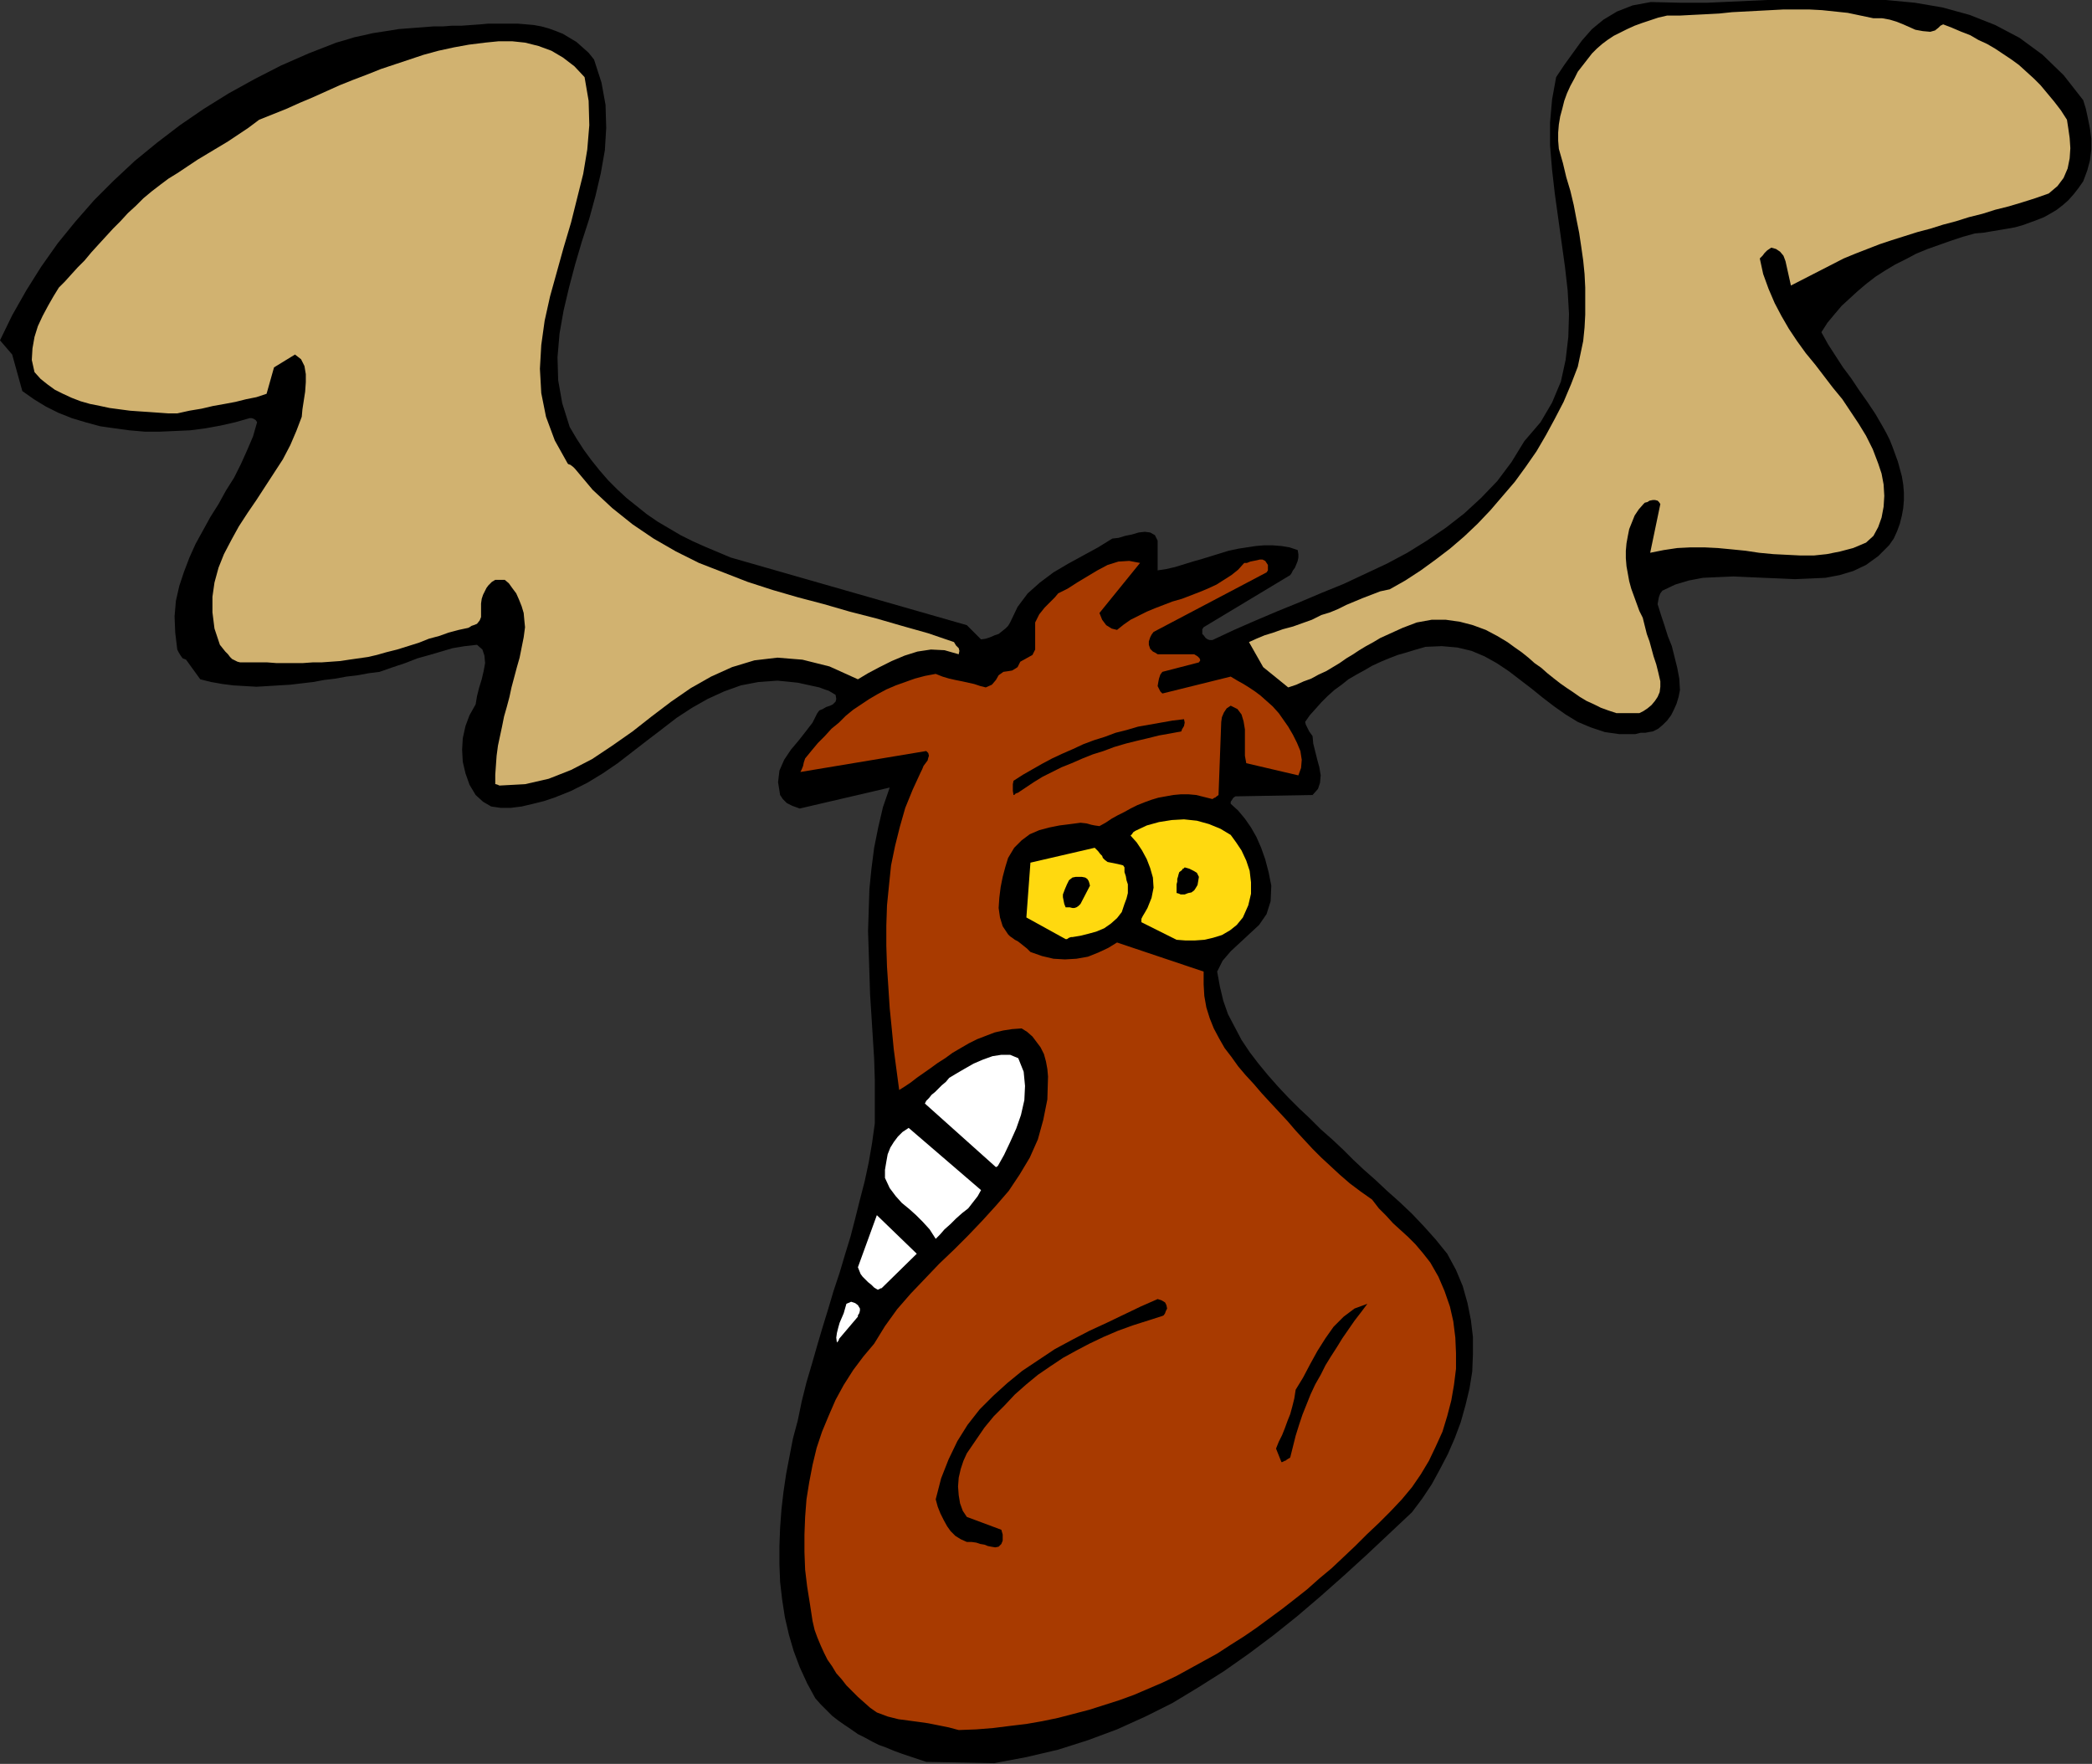
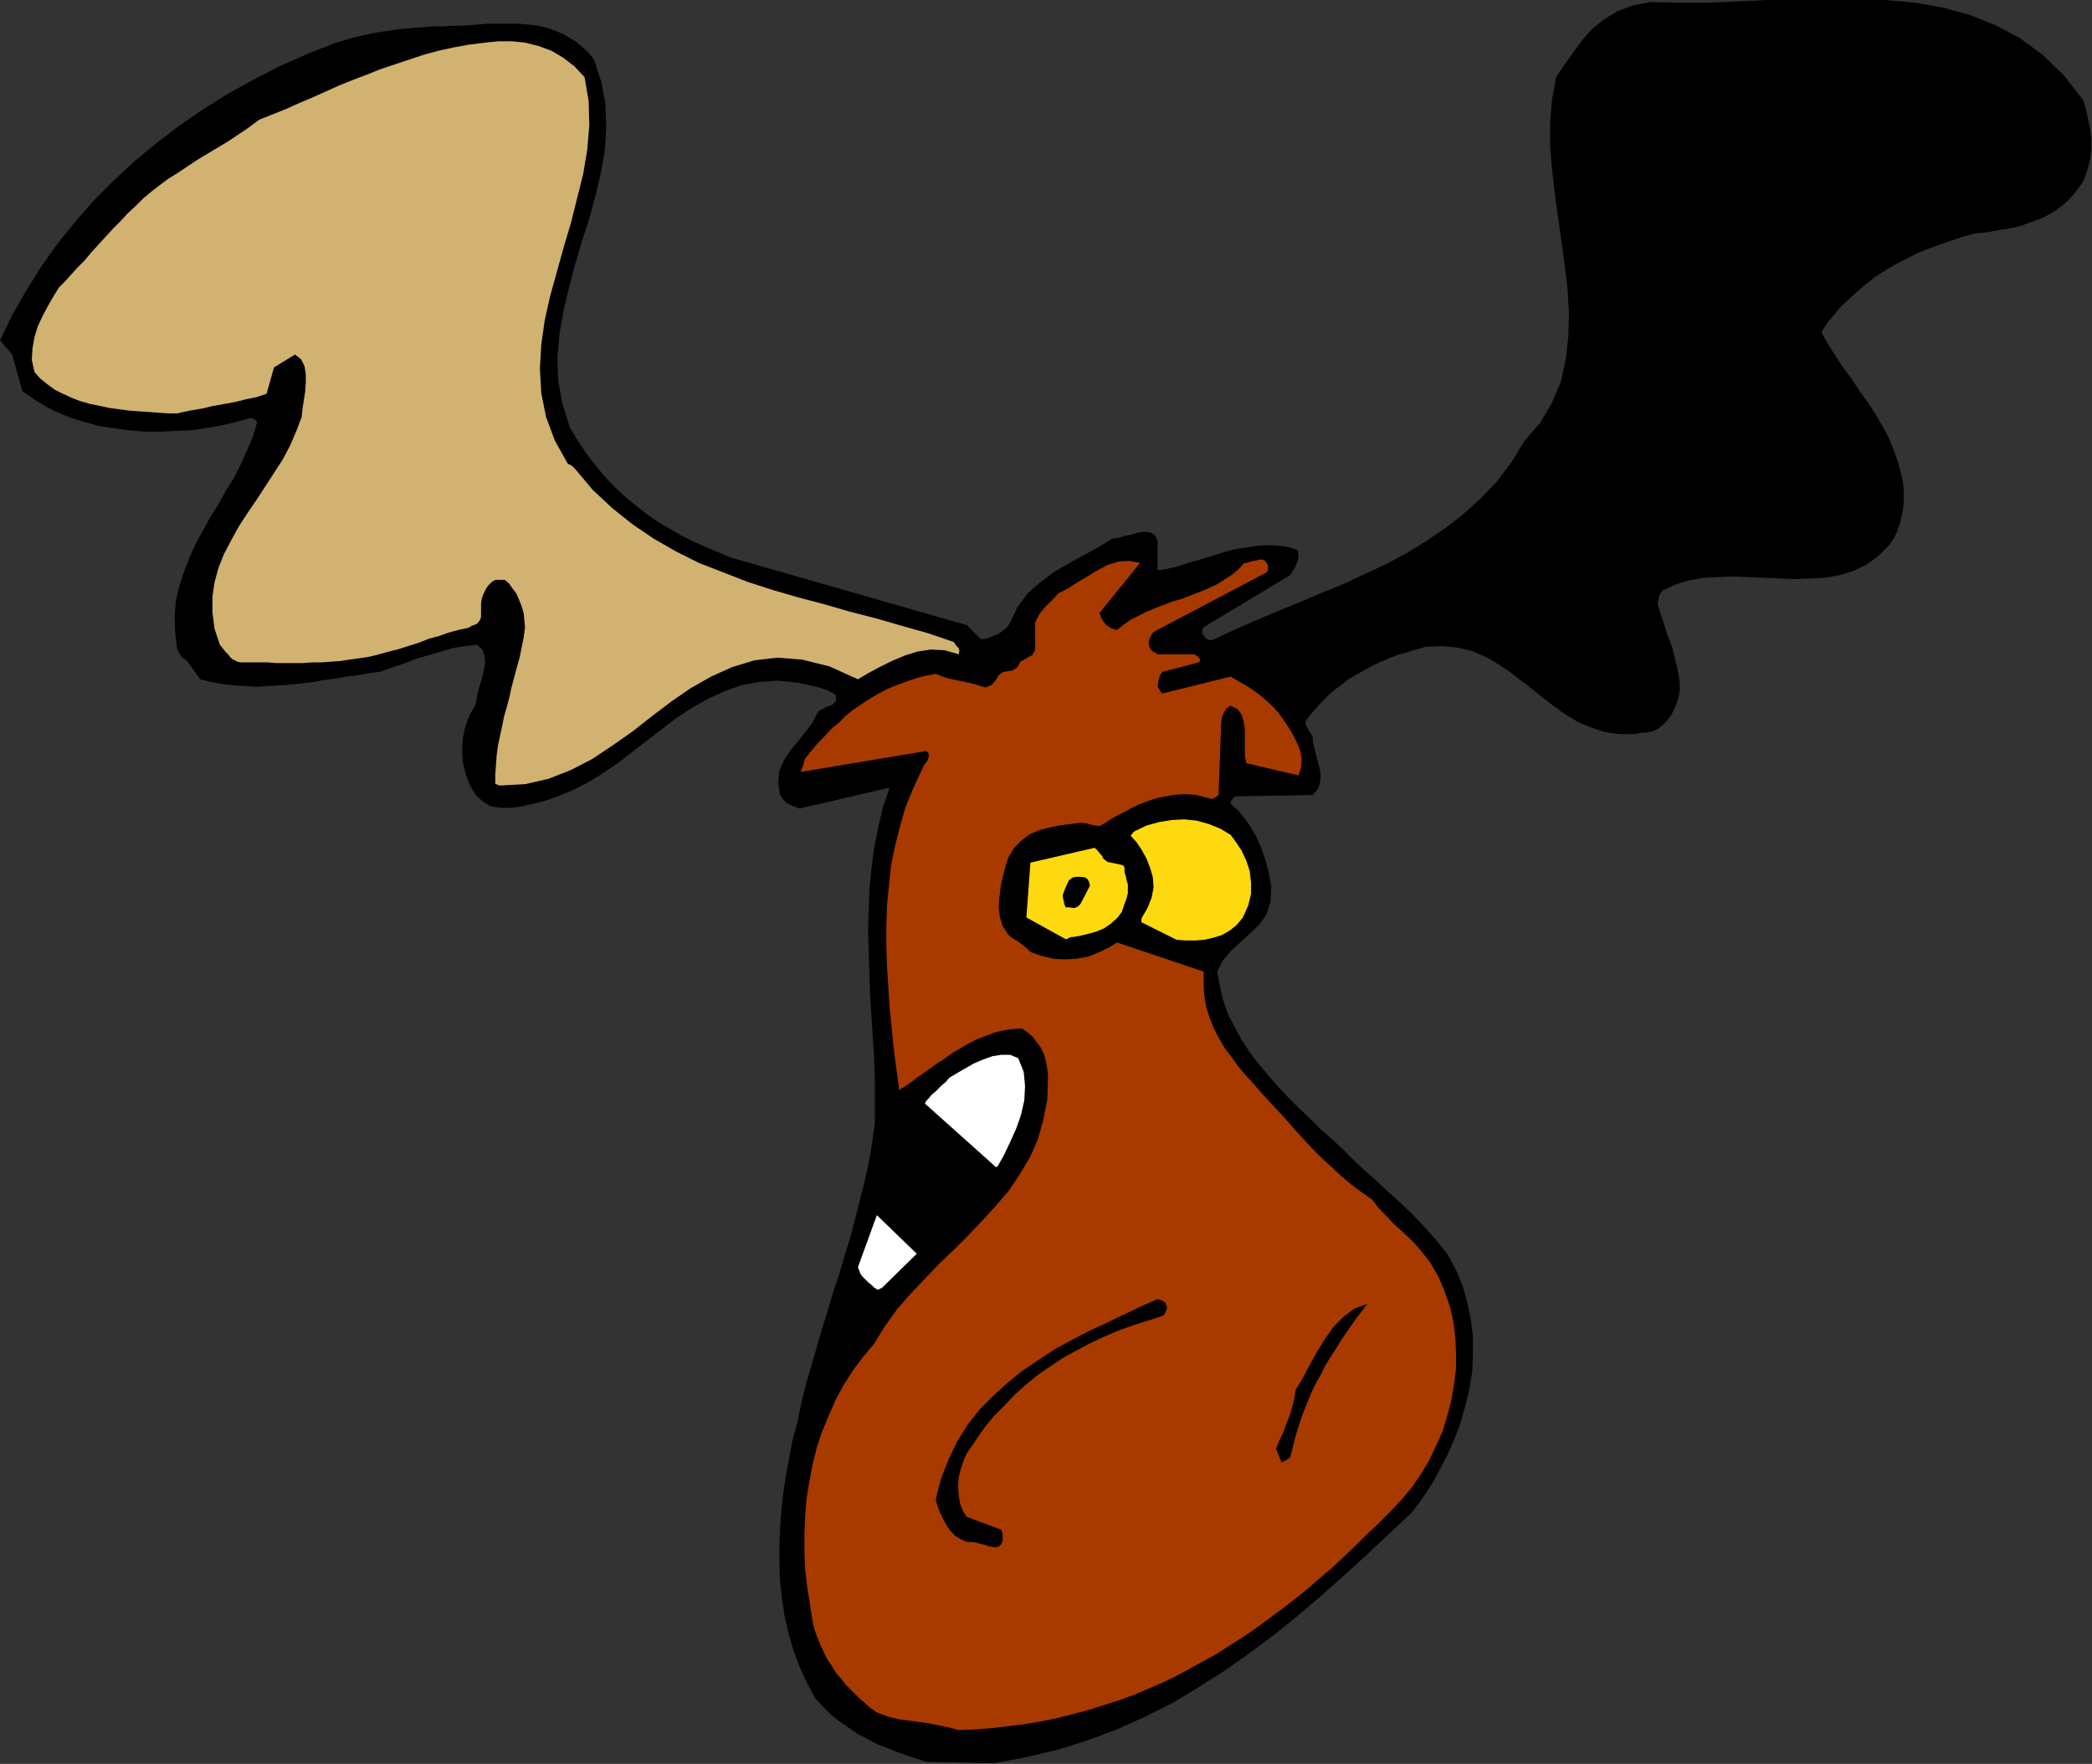
<svg xmlns="http://www.w3.org/2000/svg" xmlns:ns1="http://sodipodi.sourceforge.net/DTD/sodipodi-0.dtd" xmlns:ns2="http://www.inkscape.org/namespaces/inkscape" version="1.0" width="78.537mm" height="66.218mm" id="svg35" ns1:docname="AD003333.WMF">
  <rect width="100%" height="100%" fill="#333333" stroke="none" />
  <ns1:namedview pagecolor="#ffffff" bordercolor="#666666" borderopacity="1" objecttolerance="10" gridtolerance="10" guidetolerance="10" ns2:pageopacity="0" ns2:pageshadow="2" ns2:window-width="640" ns2:window-height="480" id="namedview37" />
  <defs id="defs3">
    <pattern id="WMFhbasepattern" patternUnits="userSpaceOnUse" width="6" height="6" x="0" y="0" />
  </defs>
  <path style="fill:#000000;fill-rule:evenodd;fill-opacity:1;stroke:none;" d="  M 141.024,250.176   L 145.632,249.312   L 150.144,248.256   L 154.368,246.912   L 158.496,245.376   L 162.528,243.552   L 166.368,241.632   L 170.016,239.424   L 173.664,237.12   L 177.216,234.624   L 180.672,232.032   L 184.032,229.344   L 187.296,226.56   L 190.656,223.584   L 193.92,220.608   L 197.088,217.632   L 200.352,214.56   L 201.792,212.64   L 203.136,210.624   L 204.288,208.512   L 205.44,206.304   L 206.4,204.096   L 207.264,201.792   L 207.936,199.392   L 208.512,196.992   L 208.896,194.592   L 208.992,192.192   L 208.992,189.696   L 208.704,187.296   L 208.224,184.896   L 207.552,182.496   L 206.592,180.192   L 205.344,177.888   L 203.712,175.872   L 202.08,174.048   L 200.352,172.224   L 198.528,170.496   L 196.8,168.96   L 195.168,167.424   L 193.536,165.984   L 192,164.544   L 190.56,163.104   L 189.024,161.664   L 187.392,160.224   L 185.856,158.688   L 184.32,157.248   L 182.784,155.712   L 181.344,154.176   L 179.904,152.544   L 178.56,150.912   L 177.312,149.28   L 176.16,147.552   L 175.2,145.728   L 174.24,143.904   L 173.568,141.984   L 173.088,139.968   L 172.704,137.856   L 173.472,136.32   L 174.624,134.976   L 175.968,133.728   L 177.312,132.48   L 178.656,131.232   L 179.712,129.696   L 180.288,127.872   L 180.384,125.664   L 180,123.744   L 179.52,121.92   L 178.944,120.288   L 178.272,118.752   L 177.504,117.408   L 176.64,116.16   L 175.68,115.008   L 174.624,114.048   L 174.624,113.76   L 174.816,113.472   L 175.008,113.184   L 175.296,112.992   L 186.24,112.8   L 187.008,111.936   L 187.296,111.072   L 187.392,110.016   L 187.2,108.864   L 186.912,107.808   L 186.624,106.656   L 186.336,105.504   L 186.24,104.448   L 185.76,103.776   L 185.472,103.2   L 185.28,102.816   L 185.184,102.432   L 185.856,101.472   L 186.72,100.512   L 187.488,99.648   L 188.352,98.784   L 189.312,97.92   L 190.368,97.152   L 191.328,96.384   L 192.48,95.712   L 193.536,95.136   L 194.688,94.464   L 195.936,93.888   L 197.088,93.408   L 198.336,92.928   L 199.68,92.544   L 200.928,92.16   L 202.272,91.776   L 204.576,91.68   L 206.784,91.872   L 208.8,92.352   L 210.624,93.12   L 212.352,94.08   L 214.08,95.232   L 215.712,96.48   L 217.344,97.728   L 218.88,98.976   L 220.512,100.224   L 222.144,101.376   L 223.872,102.432   L 225.696,103.2   L 227.712,103.872   L 229.728,104.16   L 232.032,104.16   L 232.8,103.968   L 233.472,103.968   L 233.952,103.872   L 234.528,103.776   L 235.296,103.392   L 235.968,102.816   L 236.544,102.24   L 237.12,101.472   L 237.504,100.704   L 237.888,99.84   L 238.176,98.88   L 238.368,97.92   L 238.272,96.288   L 237.984,94.752   L 237.6,93.216   L 237.216,91.68   L 236.64,90.24   L 236.16,88.704   L 235.68,87.264   L 235.2,85.728   L 235.296,85.152   L 235.392,84.672   L 235.584,84.192   L 235.872,83.808   L 237.696,82.944   L 239.616,82.368   L 241.632,81.984   L 243.744,81.888   L 245.952,81.792   L 248.064,81.888   L 250.272,81.984   L 252.576,82.08   L 254.688,82.176   L 256.896,82.08   L 259.008,81.984   L 261.024,81.6   L 262.944,81.024   L 264.768,80.16   L 266.496,78.912   L 268.032,77.376   L 268.704,76.416   L 269.184,75.36   L 269.568,74.304   L 269.856,73.152   L 270.048,72.096   L 270.144,70.944   L 270.144,69.888   L 270.048,68.736   L 269.856,67.584   L 269.568,66.528   L 269.28,65.472   L 268.896,64.416   L 268.512,63.36   L 268.128,62.4   L 267.648,61.44   L 267.168,60.576   L 266.112,58.752   L 264.96,57.024   L 263.808,55.392   L 262.656,53.664   L 261.504,52.128   L 260.448,50.496   L 259.392,48.864   L 258.432,47.136   L 259.296,45.792   L 260.256,44.64   L 261.312,43.392   L 262.464,42.336   L 263.616,41.28   L 264.864,40.224   L 266.112,39.264   L 267.456,38.4   L 268.896,37.536   L 270.432,36.768   L 271.872,36   L 273.504,35.328   L 275.136,34.752   L 276.768,34.176   L 278.496,33.6   L 280.224,33.12   L 281.376,33.024   L 282.528,32.832   L 283.68,32.64   L 284.832,32.448   L 285.888,32.256   L 286.944,31.968   L 288,31.584   L 289.056,31.2   L 290.016,30.816   L 290.88,30.336   L 291.84,29.76   L 292.704,29.088   L 293.472,28.416   L 294.24,27.552   L 294.912,26.688   L 295.584,25.728   L 296.16,24.192   L 296.544,22.752   L 296.736,21.216   L 296.736,19.68   L 296.544,18.24   L 296.256,16.8   L 295.968,15.456   L 295.584,14.208   L 292.8,10.656   L 289.824,7.776   L 286.56,5.376   L 283.104,3.552   L 279.456,2.112   L 275.616,1.056   L 271.68,0.384   L 267.552,0   L 263.424,-0.192   L 259.2,-0.192   L 254.976,-0.096   L 250.752,0   L 246.528,0.192   L 242.304,0.384   L 238.272,0.384   L 234.24,0.288   L 231.648,0.768   L 229.44,1.632   L 227.52,2.784   L 225.888,4.128   L 224.448,5.76   L 223.2,7.488   L 221.952,9.216   L 220.8,10.944   L 220.224,14.112   L 219.936,17.376   L 219.936,20.64   L 220.224,24.096   L 220.608,27.456   L 221.088,30.912   L 221.568,34.368   L 222.048,37.824   L 222.432,41.184   L 222.624,44.544   L 222.528,47.808   L 222.144,51.072   L 221.472,54.144   L 220.224,57.12   L 218.592,59.904   L 216.288,62.592   L 214.464,65.568   L 212.448,68.256   L 210.144,70.656   L 207.744,72.864   L 205.152,74.88   L 202.464,76.704   L 199.68,78.432   L 196.8,79.968   L 193.728,81.408   L 190.656,82.848   L 187.584,84.096   L 184.416,85.44   L 181.344,86.688   L 178.176,88.032   L 175.104,89.376   L 172.032,90.816   L 171.648,90.816   L 171.36,90.72   L 171.072,90.528   L 170.784,90.144   L 170.592,89.952   L 170.592,89.664   L 170.592,89.28   L 170.784,88.992   L 183.072,81.6   L 183.264,81.312   L 183.456,80.928   L 183.744,80.544   L 183.936,80.064   L 184.128,79.584   L 184.224,79.104   L 184.224,78.624   L 184.128,78.048   L 182.976,77.664   L 181.824,77.472   L 180.576,77.376   L 179.328,77.376   L 178.176,77.472   L 176.928,77.664   L 175.68,77.856   L 174.336,78.144   L 173.088,78.528   L 171.84,78.912   L 170.592,79.296   L 169.248,79.68   L 168,80.064   L 166.752,80.448   L 165.504,80.736   L 164.256,80.928   L 164.256,76.704   L 163.872,75.936   L 163.2,75.552   L 162.432,75.456   L 161.568,75.552   L 160.608,75.84   L 159.648,76.032   L 158.688,76.32   L 157.824,76.416   L 155.808,77.664   L 153.696,78.816   L 151.584,79.968   L 149.472,81.216   L 147.552,82.656   L 145.824,84.192   L 144.384,86.112   L 143.328,88.32   L 143.04,88.8   L 142.656,89.184   L 142.176,89.568   L 141.696,89.952   L 141.12,90.144   L 140.448,90.432   L 139.872,90.624   L 139.2,90.72   L 137.184,88.704   L 103.68,79.104   L 101.856,78.336   L 100.032,77.568   L 98.304,76.8   L 96.576,75.936   L 94.944,74.976   L 93.312,74.016   L 91.776,72.96   L 90.336,71.808   L 88.896,70.656   L 87.552,69.408   L 86.304,68.16   L 85.056,66.72   L 83.904,65.28   L 82.848,63.84   L 81.792,62.208   L 80.832,60.576   L 79.776,57.216   L 79.2,53.952   L 79.104,50.688   L 79.392,47.328   L 79.968,44.064   L 80.736,40.8   L 81.6,37.536   L 82.56,34.272   L 83.616,31.008   L 84.48,27.84   L 85.248,24.576   L 85.824,21.312   L 86.016,18.144   L 85.92,14.88   L 85.344,11.712   L 84.288,8.448   L 83.52,7.488   L 82.656,6.72   L 81.792,5.952   L 80.832,5.376   L 79.872,4.8   L 78.912,4.416   L 77.856,4.032   L 76.8,3.744   L 75.744,3.552   L 74.688,3.456   L 73.536,3.36   L 72.48,3.36   L 71.424,3.36   L 70.272,3.36   L 69.216,3.36   L 68.16,3.456   L 66.816,3.552   L 65.472,3.648   L 64.128,3.648   L 62.88,3.744   L 61.536,3.744   L 60.288,3.84   L 59.04,3.936   L 57.792,4.032   L 56.544,4.128   L 55.392,4.32   L 54.144,4.512   L 52.896,4.704   L 51.648,4.992   L 50.304,5.28   L 49.056,5.664   L 47.712,6.048   L 43.776,7.584   L 39.84,9.312   L 36.096,11.232   L 32.448,13.248   L 28.896,15.456   L 25.536,17.76   L 22.272,20.256   L 19.104,22.848   L 16.128,25.632   L 13.344,28.416   L 10.656,31.488   L 8.16,34.56   L 5.856,37.824   L 3.744,41.184   L 1.728,44.736   L 0,48.288   L 1.728,50.304   L 3.168,55.488   L 4.8,56.64   L 6.528,57.696   L 8.256,58.56   L 10.176,59.328   L 12.096,59.904   L 14.208,60.48   L 16.224,60.768   L 18.336,61.056   L 20.544,61.248   L 22.656,61.248   L 24.864,61.152   L 26.976,61.056   L 29.184,60.768   L 31.296,60.384   L 33.408,59.904   L 35.424,59.328   L 35.712,59.328   L 36,59.424   L 36.288,59.616   L 36.48,59.904   L 35.904,61.92   L 35.04,63.936   L 34.176,65.856   L 33.216,67.776   L 32.064,69.6   L 31.008,71.52   L 29.856,73.344   L 28.8,75.264   L 27.744,77.184   L 26.88,79.104   L 26.112,81.12   L 25.44,83.136   L 24.96,85.248   L 24.768,87.456   L 24.864,89.76   L 25.152,92.16   L 25.344,92.544   L 25.632,93.024   L 25.92,93.408   L 26.4,93.6   L 28.416,96.384   L 29.952,96.768   L 31.584,97.056   L 33.12,97.248   L 34.752,97.344   L 36.384,97.44   L 38.016,97.344   L 39.552,97.248   L 41.184,97.152   L 42.816,96.96   L 44.448,96.768   L 45.984,96.48   L 47.616,96.288   L 49.152,96   L 50.784,95.808   L 52.32,95.52   L 53.856,95.328   L 55.776,94.656   L 57.504,94.08   L 59.232,93.408   L 60.96,92.928   L 62.592,92.448   L 64.224,91.968   L 65.952,91.68   L 67.68,91.488   L 68.448,92.16   L 68.736,93.024   L 68.832,94.08   L 68.64,95.136   L 68.352,96.384   L 67.968,97.632   L 67.68,98.784   L 67.488,99.936   L 66.624,101.472   L 66.048,103.008   L 65.664,104.736   L 65.568,106.368   L 65.664,108.096   L 66.048,109.728   L 66.624,111.36   L 67.488,112.8   L 68.544,113.76   L 69.696,114.432   L 71.04,114.624   L 72.48,114.624   L 74.016,114.432   L 75.648,114.048   L 77.184,113.664   L 78.624,113.184   L 81.024,112.224   L 83.328,111.072   L 85.536,109.728   L 87.648,108.288   L 89.76,106.656   L 91.872,105.024   L 93.888,103.488   L 96,101.856   L 98.208,100.416   L 100.416,99.168   L 102.72,98.112   L 105.12,97.248   L 107.616,96.768   L 110.304,96.576   L 113.184,96.864   L 116.256,97.536   L 117.024,97.824   L 117.6,98.016   L 118.08,98.304   L 118.56,98.592   L 118.656,99.168   L 118.56,99.552   L 118.176,99.936   L 117.792,100.128   L 117.216,100.32   L 116.736,100.608   L 116.256,100.8   L 115.968,101.184   L 115.296,102.528   L 114.336,103.776   L 113.28,105.12   L 112.224,106.368   L 111.264,107.808   L 110.592,109.344   L 110.4,110.976   L 110.688,112.8   L 111.072,113.376   L 111.648,113.952   L 112.416,114.336   L 113.472,114.72   L 126.24,111.744   L 125.28,114.528   L 124.608,117.408   L 124.032,120.288   L 123.648,123.264   L 123.36,126.144   L 123.264,129.12   L 123.168,132.096   L 123.264,135.072   L 123.36,138.048   L 123.456,141.12   L 123.648,144.096   L 123.84,147.168   L 124.032,150.24   L 124.128,153.312   L 124.128,156.288   L 124.128,159.36   L 123.744,162.144   L 123.264,164.928   L 122.688,167.616   L 122.016,170.208   L 121.344,172.896   L 120.672,175.488   L 119.904,177.984   L 119.136,180.576   L 118.272,183.168   L 117.504,185.76   L 116.736,188.256   L 115.968,190.848   L 115.2,193.536   L 114.432,196.128   L 113.76,198.816   L 113.184,201.6   L 112.512,204.096   L 112.032,206.592   L 111.552,209.088   L 111.168,211.68   L 110.88,214.176   L 110.688,216.768   L 110.592,219.36   L 110.592,221.952   L 110.688,224.448   L 110.976,226.944   L 111.36,229.44   L 111.936,231.936   L 112.608,234.24   L 113.472,236.544   L 114.528,238.848   L 115.68,240.96   L 116.448,241.824   L 117.312,242.688   L 118.08,243.456   L 118.944,244.128   L 119.904,244.8   L 120.768,245.376   L 121.728,246.048   L 122.688,246.528   L 123.744,247.104   L 124.704,247.584   L 125.76,247.968   L 126.912,248.448   L 127.968,248.832   L 129.12,249.216   L 130.272,249.6   L 131.424,249.984   L 141.024,250.176  z " id="path5" />
  <path style="fill:#a83a00;fill-rule:evenodd;fill-opacity:1;stroke:none;" d="  M 136.032,245.472   L 138.528,245.376   L 140.928,245.184   L 143.232,244.896   L 145.632,244.608   L 147.84,244.224   L 150.144,243.744   L 152.352,243.168   L 154.56,242.592   L 156.672,241.92   L 158.784,241.248   L 160.896,240.48   L 162.912,239.616   L 164.928,238.752   L 166.944,237.792   L 168.864,236.736   L 170.784,235.68   L 172.704,234.624   L 174.624,233.376   L 176.448,232.224   L 178.272,230.976   L 180.096,229.632   L 181.92,228.288   L 183.648,226.944   L 185.472,225.504   L 187.2,223.968   L 188.928,222.528   L 190.56,220.992   L 192.288,219.36   L 193.92,217.728   L 195.648,216.096   L 197.28,214.464   L 198.912,212.736   L 200.352,211.008   L 201.6,209.184   L 202.752,207.264   L 203.712,205.248   L 204.672,203.136   L 205.344,200.928   L 205.92,198.72   L 206.304,196.512   L 206.592,194.208   L 206.592,192   L 206.496,189.792   L 206.208,187.488   L 205.728,185.376   L 204.96,183.168   L 204.096,181.152   L 202.944,179.136   L 201.888,177.792   L 200.832,176.544   L 199.776,175.488   L 198.72,174.528   L 197.664,173.568   L 196.704,172.512   L 195.648,171.456   L 194.688,170.208   L 193.056,169.056   L 191.52,167.904   L 190.08,166.656   L 188.736,165.408   L 187.488,164.256   L 186.24,163.008   L 184.992,161.664   L 183.84,160.416   L 182.688,159.072   L 181.44,157.728   L 180.192,156.384   L 179.04,155.136   L 177.888,153.792   L 176.736,152.544   L 175.68,151.296   L 174.72,149.952   L 173.76,148.704   L 172.992,147.36   L 172.224,145.92   L 171.648,144.48   L 171.168,142.944   L 170.88,141.312   L 170.784,139.68   L 170.784,137.856   L 158.496,133.728   L 157.248,134.496   L 155.808,135.168   L 154.368,135.744   L 152.736,136.032   L 151.104,136.128   L 149.472,136.032   L 147.84,135.648   L 146.208,135.072   L 145.728,134.592   L 145.248,134.208   L 144.768,133.824   L 144.384,133.536   L 144,133.344   L 143.616,133.056   L 143.328,132.864   L 143.04,132.576   L 142.272,131.424   L 141.888,130.176   L 141.696,128.832   L 141.792,127.392   L 141.984,125.856   L 142.272,124.416   L 142.656,122.976   L 143.04,121.728   L 143.904,120.288   L 144.96,119.232   L 146.112,118.368   L 147.456,117.792   L 148.896,117.408   L 150.336,117.12   L 151.872,116.928   L 153.312,116.736   L 154.176,116.832   L 154.848,117.024   L 155.328,117.12   L 156,117.216   L 156.864,116.736   L 157.728,116.16   L 158.592,115.68   L 159.552,115.2   L 160.416,114.72   L 161.376,114.24   L 162.336,113.856   L 163.392,113.472   L 164.352,113.184   L 165.408,112.992   L 166.464,112.8   L 167.52,112.704   L 168.672,112.704   L 169.728,112.8   L 170.88,113.088   L 172.032,113.376   L 172.32,113.184   L 172.416,113.184   L 172.512,113.088   L 172.896,112.8   L 173.28,102.432   L 173.376,101.76   L 173.664,101.088   L 174.048,100.512   L 174.624,100.128   L 175.584,100.608   L 176.16,101.376   L 176.448,102.336   L 176.64,103.488   L 176.64,104.736   L 176.64,105.984   L 176.64,107.232   L 176.832,108.288   L 184.224,110.016   L 184.608,108.96   L 184.704,107.808   L 184.512,106.56   L 184.032,105.408   L 183.456,104.256   L 182.784,103.104   L 182.112,102.144   L 181.44,101.184   L 180.576,100.224   L 179.712,99.456   L 178.848,98.688   L 178.08,98.112   L 177.216,97.536   L 176.448,97.056   L 175.584,96.576   L 174.624,96   L 164.928,98.4   L 164.832,98.304   L 164.64,98.112   L 164.448,97.728   L 164.256,97.344   L 164.352,96.768   L 164.448,96.288   L 164.64,95.712   L 164.928,95.328   L 170.112,93.984   L 170.304,93.696   L 170.208,93.408   L 169.92,93.12   L 169.44,92.832   L 164.256,92.832   L 163.968,92.64   L 163.584,92.448   L 163.2,92.064   L 163.008,91.488   L 163.008,91.008   L 163.2,90.432   L 163.392,90.048   L 163.68,89.664   L 179.712,81.216   L 179.904,80.928   L 179.904,80.544   L 179.904,80.16   L 179.712,79.872   L 179.52,79.584   L 179.136,79.392   L 178.752,79.392   L 178.368,79.488   L 177.888,79.584   L 177.408,79.68   L 176.928,79.872   L 176.544,79.872   L 175.68,80.832   L 174.72,81.6   L 173.664,82.272   L 172.608,82.944   L 171.36,83.52   L 170.208,84   L 168.96,84.48   L 167.712,84.96   L 166.368,85.344   L 165.12,85.824   L 163.872,86.304   L 162.72,86.784   L 161.568,87.36   L 160.416,87.936   L 159.456,88.608   L 158.496,89.376   L 157.728,89.184   L 156.96,88.704   L 156.384,87.936   L 156,86.976   L 161.76,79.872   L 160.224,79.584   L 158.688,79.68   L 157.152,80.16   L 155.712,80.928   L 154.272,81.792   L 152.832,82.656   L 151.488,83.52   L 150.144,84.192   L 149.664,84.768   L 149.184,85.248   L 148.704,85.728   L 148.224,86.208   L 147.84,86.688   L 147.456,87.168   L 147.168,87.744   L 146.88,88.32   L 146.88,92.16   L 146.496,92.928   L 145.632,93.408   L 144.768,93.888   L 144.384,94.656   L 144.096,94.848   L 143.616,95.136   L 143.04,95.232   L 142.368,95.328   L 141.696,95.808   L 141.312,96.48   L 140.736,97.152   L 139.872,97.536   L 139.104,97.344   L 138.24,97.056   L 137.376,96.864   L 136.512,96.672   L 135.552,96.48   L 134.688,96.288   L 133.728,96   L 132.768,95.616   L 131.232,95.904   L 129.792,96.288   L 128.448,96.768   L 127.104,97.248   L 125.76,97.824   L 124.512,98.496   L 123.36,99.168   L 122.208,99.936   L 121.056,100.704   L 120,101.568   L 119.04,102.528   L 117.984,103.392   L 117.024,104.448   L 116.064,105.408   L 115.104,106.56   L 114.24,107.616   L 114.048,108.192   L 113.952,108.672   L 113.76,109.152   L 113.568,109.536   L 131.424,106.56   L 131.712,106.848   L 131.808,107.232   L 131.712,107.52   L 131.616,107.904   L 131.328,108.288   L 131.04,108.672   L 130.848,109.152   L 130.656,109.536   L 129.504,112.032   L 128.448,114.624   L 127.68,117.312   L 127.008,120   L 126.432,122.784   L 126.144,125.568   L 125.856,128.448   L 125.76,131.328   L 125.76,134.208   L 125.856,137.184   L 126.048,140.064   L 126.24,143.04   L 126.528,145.92   L 126.816,148.896   L 127.2,151.776   L 127.584,154.656   L 128.352,154.176   L 129.216,153.6   L 130.08,152.928   L 131.04,152.256   L 132,151.584   L 133.056,150.816   L 134.112,150.144   L 135.168,149.376   L 136.32,148.704   L 137.472,148.032   L 138.624,147.456   L 139.872,146.976   L 141.12,146.496   L 142.368,146.208   L 143.616,146.016   L 144.96,145.92   L 145.728,146.4   L 146.496,147.072   L 147.072,147.84   L 147.648,148.608   L 148.128,149.568   L 148.416,150.624   L 148.608,151.68   L 148.704,152.736   L 148.608,156   L 148.032,158.88   L 147.264,161.664   L 146.112,164.256   L 144.672,166.656   L 143.136,168.96   L 141.312,171.072   L 139.392,173.184   L 137.376,175.296   L 135.36,177.312   L 133.248,179.328   L 131.232,181.44   L 129.216,183.552   L 127.296,185.76   L 125.568,188.16   L 124.032,190.656   L 122.496,192.48   L 121.056,194.4   L 119.712,196.512   L 118.56,198.624   L 117.6,200.832   L 116.64,203.136   L 115.872,205.44   L 115.296,207.84   L 114.816,210.336   L 114.432,212.736   L 114.24,215.232   L 114.144,217.728   L 114.144,220.224   L 114.24,222.72   L 114.528,225.12   L 114.912,227.52   L 115.104,228.768   L 115.296,230.016   L 115.584,231.264   L 115.968,232.32   L 116.448,233.472   L 116.928,234.528   L 117.408,235.488   L 118.08,236.448   L 118.656,237.408   L 119.424,238.272   L 120.096,239.136   L 120.96,240   L 121.728,240.768   L 122.592,241.536   L 123.456,242.304   L 124.416,242.976   L 125.952,243.552   L 127.488,243.936   L 128.928,244.128   L 130.368,244.32   L 131.712,244.512   L 133.152,244.8   L 134.592,245.088   L 136.032,245.472  z " id="path7" />
  <path style="fill:#000000;fill-rule:evenodd;fill-opacity:1;stroke:none;" d="  M 141.696,219.456   L 141.792,219.36   L 141.888,219.264   L 141.984,219.168   L 142.08,219.072   L 142.272,218.592   L 142.272,218.208   L 142.272,217.728   L 142.08,217.056   L 137.184,215.232   L 136.608,214.368   L 136.224,213.312   L 136.032,212.16   L 135.936,210.912   L 136.032,209.664   L 136.32,208.416   L 136.704,207.264   L 137.184,206.208   L 138.432,204.384   L 139.68,202.56   L 141.024,200.928   L 142.56,199.392   L 144,197.856   L 145.632,196.416   L 147.264,195.072   L 149.088,193.824   L 150.816,192.672   L 152.736,191.616   L 154.56,190.656   L 156.576,189.696   L 158.592,188.832   L 160.704,188.064   L 162.816,187.392   L 164.928,186.72   L 165.12,186.624   L 165.312,186.336   L 165.408,186.048   L 165.6,185.664   L 165.504,185.184   L 165.312,184.8   L 164.832,184.512   L 164.256,184.32   L 161.856,185.376   L 159.456,186.528   L 157.056,187.68   L 154.56,188.832   L 152.16,190.08   L 149.664,191.424   L 147.36,192.96   L 145.056,194.496   L 142.944,196.224   L 140.928,198.048   L 139.008,199.968   L 137.28,202.176   L 135.84,204.48   L 134.592,207.072   L 133.536,209.76   L 132.768,212.736   L 133.056,213.792   L 133.44,214.752   L 133.92,215.712   L 134.4,216.576   L 134.88,217.248   L 135.552,217.92   L 136.32,218.4   L 137.184,218.784   L 137.856,218.784   L 138.528,218.88   L 139.104,219.072   L 139.68,219.168   L 140.16,219.36   L 140.64,219.456   L 141.216,219.552   L 141.696,219.456  z " id="path9" />
  <path style="fill:#000000;fill-rule:evenodd;fill-opacity:1;stroke:none;" d="  M 182.4,207.264   L 182.496,207.168   L 182.784,206.976   L 182.976,206.88   L 183.072,206.784   L 183.456,205.248   L 183.84,203.712   L 184.32,202.176   L 184.8,200.736   L 185.376,199.296   L 185.952,197.856   L 186.624,196.416   L 187.392,195.072   L 188.064,193.728   L 188.832,192.48   L 189.696,191.136   L 190.464,189.888   L 191.328,188.64   L 192.192,187.392   L 193.152,186.144   L 194.016,184.992   L 192.192,185.664   L 190.656,186.816   L 189.216,188.256   L 188.064,189.888   L 186.912,191.712   L 185.856,193.632   L 184.896,195.456   L 183.84,197.184   L 183.648,198.432   L 183.36,199.584   L 183.072,200.64   L 182.688,201.6   L 182.304,202.656   L 181.92,203.616   L 181.44,204.576   L 181.056,205.536   L 181.824,207.456   L 181.92,207.456   L 182.112,207.36   L 182.304,207.264   L 182.4,207.264  z " id="path11" />
-   <path style="fill:#ffffff;fill-rule:evenodd;fill-opacity:1;stroke:none;" d="  M 119.04,189.984   L 121.728,186.816   L 121.728,186.624   L 121.92,186.336   L 122.016,185.952   L 122.016,185.664   L 121.728,185.184   L 121.344,184.896   L 120.768,184.704   L 120.096,184.992   L 119.904,185.664   L 119.712,186.336   L 119.424,187.008   L 119.136,187.68   L 118.944,188.352   L 118.752,189.12   L 118.656,189.792   L 118.752,190.56   L 118.752,190.464   L 118.944,190.272   L 119.04,190.08   L 119.04,189.984  z " id="path13" />
  <path style="fill:#ffffff;fill-rule:evenodd;fill-opacity:1;stroke:none;" d="  M 125.088,182.784   L 130.08,177.888   L 124.416,172.416   L 121.728,179.808   L 121.92,180.288   L 122.112,180.768   L 122.4,181.152   L 122.784,181.536   L 123.168,181.92   L 123.648,182.304   L 124.032,182.688   L 124.512,182.976   L 124.608,182.976   L 124.8,182.88   L 124.992,182.784   L 125.088,182.784  z " id="path15" />
-   <path style="fill:#ffffff;fill-rule:evenodd;fill-opacity:1;stroke:none;" d="  M 133.344,175.2   L 134.016,174.432   L 134.88,173.664   L 135.648,172.896   L 136.512,172.128   L 137.376,171.456   L 138.048,170.592   L 138.72,169.728   L 139.2,168.864   L 128.928,160.032   L 128.064,160.608   L 127.392,161.28   L 126.816,162.048   L 126.336,162.816   L 125.952,163.776   L 125.76,164.832   L 125.568,165.984   L 125.568,167.136   L 126.24,168.576   L 127.104,169.728   L 127.968,170.688   L 129.024,171.552   L 129.984,172.416   L 130.944,173.376   L 131.904,174.432   L 132.768,175.776   L 132.864,175.68   L 133.056,175.488   L 133.248,175.296   L 133.344,175.2  z " id="path17" />
  <path style="fill:#ffffff;fill-rule:evenodd;fill-opacity:1;stroke:none;" d="  M 141.6,165.408   L 142.464,163.872   L 143.328,162.048   L 144.192,160.128   L 144.864,158.208   L 145.344,156.096   L 145.44,154.08   L 145.248,152.064   L 144.48,150.144   L 143.328,149.664   L 142.08,149.664   L 140.832,149.856   L 139.488,150.336   L 138.144,150.912   L 136.8,151.68   L 135.648,152.352   L 134.688,152.928   L 134.208,153.504   L 133.632,153.984   L 133.152,154.464   L 132.672,154.944   L 132.192,155.328   L 131.808,155.808   L 131.424,156.192   L 131.232,156.576   L 141.312,165.6   L 141.312,165.6   L 141.504,165.504   L 141.6,165.408   L 141.6,165.408  z " id="path19" />
  <path style="fill:#ffd90f;fill-rule:evenodd;fill-opacity:1;stroke:none;" d="  M 152.16,132.96   L 153.312,132.768   L 154.464,132.48   L 155.52,132.192   L 156.672,131.712   L 157.632,131.04   L 158.496,130.272   L 159.168,129.408   L 159.552,128.256   L 159.84,127.488   L 160.032,126.72   L 160.032,126.144   L 160.032,125.472   L 159.84,124.896   L 159.744,124.32   L 159.552,123.744   L 159.552,123.072   L 159.36,122.784   L 158.976,122.688   L 158.592,122.592   L 158.112,122.496   L 157.632,122.4   L 157.152,122.304   L 156.768,122.016   L 156.48,121.728   L 156.384,121.44   L 156.096,121.152   L 155.808,120.768   L 155.328,120.288   L 146.208,122.4   L 145.632,130.176   L 151.2,133.248   L 151.392,133.248   L 151.68,133.056   L 151.968,132.96   L 152.16,132.96  z " id="path21" />
  <path style="fill:#ffd90f;fill-rule:evenodd;fill-opacity:1;stroke:none;" d="  M 166.944,133.344   L 168.192,133.44   L 169.536,133.44   L 170.88,133.344   L 172.128,133.056   L 173.376,132.672   L 174.528,132   L 175.488,131.232   L 176.352,130.176   L 177.12,128.448   L 177.504,126.816   L 177.504,125.184   L 177.312,123.552   L 176.832,122.112   L 176.16,120.672   L 175.392,119.52   L 174.624,118.464   L 173.184,117.6   L 171.552,116.928   L 169.824,116.448   L 168,116.256   L 166.272,116.352   L 164.448,116.64   L 162.72,117.12   L 161.088,117.888   L 160.8,118.08   L 160.608,118.368   L 160.512,118.464   L 160.416,118.56   L 161.28,119.52   L 162.048,120.672   L 162.72,121.92   L 163.2,123.168   L 163.584,124.512   L 163.68,125.952   L 163.392,127.392   L 162.816,128.832   L 162.432,129.504   L 162.144,129.984   L 161.952,130.368   L 161.952,130.848   L 166.944,133.344  z " id="path23" />
  <path style="fill:#000000;fill-rule:evenodd;fill-opacity:1;stroke:none;" d="  M 152.16,128.832   L 152.448,128.832   L 152.736,128.736   L 153.024,128.544   L 153.312,128.256   L 154.656,125.664   L 154.56,125.28   L 154.464,124.992   L 154.272,124.704   L 153.984,124.512   L 153.504,124.416   L 153.12,124.416   L 152.64,124.416   L 152.16,124.512   L 151.68,124.896   L 151.392,125.472   L 151.104,126.144   L 150.816,126.912   L 150.816,127.296   L 150.912,127.776   L 151.008,128.256   L 151.2,128.736   L 151.392,128.736   L 151.584,128.736   L 151.776,128.736   L 152.16,128.832  z " id="path25" />
-   <path style="fill:#000000;fill-rule:evenodd;fill-opacity:1;stroke:none;" d="  M 167.616,126.912   L 168.096,126.912   L 168.576,126.72   L 169.056,126.624   L 169.44,126.336   L 169.632,126.048   L 169.92,125.568   L 170.016,124.992   L 170.112,124.416   L 169.824,123.84   L 169.344,123.552   L 168.768,123.264   L 168.096,123.072   L 167.904,123.264   L 167.808,123.264   L 167.712,123.456   L 167.328,123.744   L 167.232,124.032   L 167.136,124.416   L 167.04,124.704   L 167.04,125.088   L 166.944,125.472   L 166.944,125.952   L 166.944,126.336   L 166.944,126.72   L 167.04,126.72   L 167.328,126.816   L 167.52,126.912   L 167.616,126.912  z " id="path27" />
-   <path style="fill:#000000;fill-rule:evenodd;fill-opacity:1;stroke:none;" d="  M 144.384,112.512   L 145.536,111.744   L 146.688,110.976   L 147.936,110.208   L 149.28,109.536   L 150.624,108.864   L 152.064,108.288   L 153.6,107.616   L 155.04,107.04   L 156.576,106.56   L 158.112,105.984   L 159.744,105.504   L 161.28,105.12   L 162.912,104.736   L 164.448,104.352   L 166.08,104.064   L 167.616,103.776   L 167.712,103.488   L 168,103.008   L 168.096,102.528   L 168,102.048   L 166.368,102.24   L 164.736,102.528   L 163.104,102.816   L 161.472,103.104   L 159.84,103.584   L 158.304,103.968   L 156.768,104.544   L 155.232,105.024   L 153.696,105.6   L 152.256,106.272   L 150.72,106.944   L 149.28,107.616   L 147.84,108.384   L 146.496,109.152   L 145.152,109.92   L 143.808,110.784   L 143.712,111.264   L 143.712,111.744   L 143.712,112.224   L 143.808,112.8   L 143.904,112.8   L 144.096,112.608   L 144.288,112.512   L 144.384,112.512  z " id="path29" />
  <path style="fill:#d1b270;fill-rule:evenodd;fill-opacity:1;stroke:none;" d="  M 70.944,111.456   L 74.496,111.264   L 77.856,110.496   L 81.024,109.248   L 84,107.712   L 86.88,105.792   L 89.76,103.776   L 92.448,101.664   L 95.232,99.552   L 98.016,97.632   L 100.896,96   L 103.872,94.656   L 107.04,93.696   L 110.304,93.312   L 113.856,93.6   L 117.696,94.56   L 121.728,96.384   L 123.168,95.52   L 124.8,94.656   L 126.528,93.792   L 128.352,93.024   L 130.176,92.448   L 132.096,92.16   L 134.016,92.256   L 136.032,92.832   L 136.128,92.352   L 136.032,91.968   L 135.648,91.584   L 135.36,91.104   L 131.712,89.856   L 127.968,88.8   L 124.32,87.744   L 120.576,86.784   L 116.928,85.728   L 113.28,84.768   L 109.632,83.712   L 106.08,82.56   L 102.624,81.216   L 99.168,79.872   L 95.904,78.24   L 92.736,76.416   L 89.76,74.4   L 86.88,72.096   L 84.096,69.504   L 81.6,66.528   L 81.312,66.24   L 80.928,65.952   L 80.64,65.856   L 80.544,65.76   L 78.72,62.496   L 77.472,59.136   L 76.8,55.776   L 76.608,52.32   L 76.8,48.96   L 77.28,45.504   L 78.048,42.048   L 79.008,38.592   L 79.968,35.136   L 81.024,31.584   L 81.888,28.128   L 82.752,24.672   L 83.328,21.216   L 83.616,17.76   L 83.52,14.304   L 82.944,10.944   L 81.504,9.408   L 79.872,8.16   L 78.24,7.2   L 76.416,6.528   L 74.496,6.048   L 72.672,5.856   L 70.752,5.856   L 68.832,6.048   L 66.528,6.336   L 64.416,6.72   L 62.208,7.2   L 60.096,7.776   L 58.08,8.448   L 56.064,9.12   L 54.048,9.792   L 52.128,10.56   L 50.112,11.328   L 48.192,12.096   L 46.272,12.96   L 44.352,13.824   L 42.528,14.592   L 40.608,15.456   L 38.688,16.224   L 36.768,16.992   L 35.232,18.144   L 33.792,19.104   L 32.352,20.064   L 30.912,20.928   L 29.472,21.792   L 28.032,22.656   L 26.592,23.616   L 25.152,24.576   L 23.904,25.344   L 22.752,26.208   L 21.504,27.168   L 20.352,28.128   L 19.296,29.184   L 18.144,30.24   L 17.088,31.392   L 16.032,32.448   L 14.976,33.6   L 13.92,34.752   L 12.96,35.808   L 12,36.96   L 11.04,37.92   L 10.08,38.976   L 9.216,39.936   L 8.352,40.8   L 7.584,42.048   L 6.816,43.392   L 6.048,44.832   L 5.376,46.272   L 4.896,47.808   L 4.608,49.44   L 4.512,51.072   L 4.896,52.8   L 5.76,53.76   L 6.72,54.528   L 7.776,55.296   L 8.928,55.872   L 10.176,56.448   L 11.424,56.928   L 12.768,57.312   L 14.208,57.6   L 15.552,57.888   L 16.992,58.08   L 18.432,58.272   L 19.776,58.368   L 21.216,58.464   L 22.56,58.56   L 23.904,58.656   L 25.152,58.656   L 26.88,58.272   L 28.608,57.984   L 30.24,57.6   L 31.872,57.312   L 33.408,57.024   L 34.944,56.64   L 36.384,56.352   L 37.824,55.872   L 38.88,52.128   L 41.856,50.304   L 42.72,50.976   L 43.2,51.936   L 43.392,53.088   L 43.392,54.24   L 43.296,55.584   L 43.104,56.832   L 42.912,58.08   L 42.816,59.136   L 42.048,61.152   L 41.184,63.168   L 40.128,65.184   L 38.88,67.104   L 37.632,69.024   L 36.384,70.944   L 35.136,72.768   L 33.888,74.688   L 32.832,76.608   L 31.776,78.624   L 31.008,80.544   L 30.432,82.656   L 30.144,84.672   L 30.144,86.88   L 30.432,89.184   L 31.2,91.488   L 31.584,91.968   L 31.968,92.448   L 32.352,92.832   L 32.64,93.216   L 32.928,93.504   L 33.312,93.696   L 33.696,93.888   L 34.08,93.984   L 35.328,93.984   L 36.576,93.984   L 37.92,93.984   L 39.168,94.08   L 40.416,94.08   L 41.76,94.08   L 43.008,94.08   L 44.352,93.984   L 45.6,93.984   L 46.944,93.888   L 48.288,93.792   L 49.536,93.6   L 50.88,93.408   L 52.224,93.216   L 53.472,92.928   L 54.816,92.544   L 56.352,92.16   L 57.888,91.68   L 59.424,91.2   L 60.864,90.624   L 62.304,90.24   L 63.648,89.76   L 65.088,89.376   L 66.432,89.088   L 66.624,88.992   L 66.912,88.8   L 67.2,88.704   L 67.68,88.512   L 68.064,88.032   L 68.256,87.552   L 68.256,86.976   L 68.256,86.304   L 68.256,85.632   L 68.352,84.96   L 68.544,84.384   L 68.832,83.808   L 69.024,83.424   L 69.312,83.04   L 69.792,82.56   L 70.272,82.272   L 70.56,82.272   L 70.848,82.272   L 71.232,82.272   L 71.616,82.272   L 72.192,82.752   L 72.672,83.424   L 73.248,84.192   L 73.632,85.056   L 74.016,86.016   L 74.304,86.976   L 74.4,88.032   L 74.496,88.992   L 74.304,90.432   L 74.016,91.872   L 73.728,93.312   L 73.344,94.656   L 72.96,96.096   L 72.576,97.536   L 72.288,98.88   L 71.904,100.32   L 71.52,101.664   L 71.232,103.104   L 70.944,104.448   L 70.656,105.792   L 70.464,107.232   L 70.368,108.576   L 70.272,109.92   L 70.272,111.264   L 70.368,111.264   L 70.656,111.36   L 70.848,111.456   L 70.944,111.456  z " id="path31" />
-   <path style="fill:#d1b270;fill-rule:evenodd;fill-opacity:1;stroke:none;" d="  M 229.344,101.184   L 232.608,101.184   L 233.184,100.896   L 233.76,100.512   L 234.336,100.032   L 234.816,99.456   L 235.2,98.88   L 235.488,98.208   L 235.584,97.44   L 235.584,96.672   L 235.296,95.424   L 235.008,94.272   L 234.624,93.12   L 234.336,92.064   L 234.048,91.008   L 233.664,89.952   L 233.376,88.8   L 233.088,87.648   L 232.608,86.688   L 232.224,85.632   L 231.84,84.576   L 231.456,83.52   L 231.168,82.464   L 230.976,81.408   L 230.784,80.352   L 230.688,79.2   L 230.688,78.144   L 230.784,77.088   L 230.976,76.032   L 231.168,75.072   L 231.552,74.112   L 231.936,73.152   L 232.512,72.288   L 233.184,71.52   L 233.376,71.328   L 233.76,71.232   L 234.048,71.04   L 234.528,70.944   L 234.816,70.944   L 235.2,71.04   L 235.392,71.232   L 235.584,71.52   L 234.144,78.432   L 236.064,78.048   L 237.984,77.76   L 239.904,77.664   L 241.824,77.664   L 243.744,77.76   L 245.76,77.952   L 247.68,78.144   L 249.6,78.432   L 251.616,78.624   L 253.536,78.72   L 255.456,78.816   L 257.376,78.816   L 259.2,78.624   L 261.12,78.24   L 262.944,77.76   L 264.768,76.992   L 265.824,76.032   L 266.496,74.784   L 266.976,73.44   L 267.264,71.904   L 267.36,70.368   L 267.264,68.736   L 266.976,67.2   L 266.496,65.76   L 265.728,63.744   L 264.768,61.824   L 263.712,60.096   L 262.56,58.368   L 261.408,56.64   L 260.064,55.008   L 258.816,53.376   L 257.568,51.744   L 256.224,50.112   L 254.976,48.384   L 253.824,46.656   L 252.768,44.832   L 251.808,43.008   L 250.944,40.992   L 250.176,38.88   L 249.696,36.672   L 250.08,36.288   L 250.368,35.904   L 250.752,35.52   L 251.328,35.136   L 252,35.328   L 252.576,35.712   L 253.056,36.288   L 253.344,37.056   L 253.536,37.92   L 253.728,38.784   L 253.92,39.648   L 254.112,40.512   L 261.6,36.672   L 263.232,36   L 264.96,35.328   L 266.688,34.656   L 268.416,34.08   L 270.24,33.504   L 272.064,32.928   L 273.888,32.448   L 275.712,31.872   L 277.536,31.392   L 279.36,30.816   L 281.28,30.336   L 283.104,29.76   L 285.024,29.28   L 286.944,28.704   L 288.768,28.128   L 290.688,27.456   L 291.936,26.4   L 292.8,25.248   L 293.376,23.904   L 293.664,22.464   L 293.76,21.024   L 293.664,19.584   L 293.472,18.24   L 293.28,16.992   L 292.416,15.648   L 291.456,14.4   L 290.496,13.248   L 289.536,12.096   L 288.576,11.136   L 287.52,10.176   L 286.464,9.216   L 285.408,8.448   L 284.256,7.68   L 283.104,6.912   L 281.952,6.24   L 280.704,5.664   L 279.552,4.992   L 278.304,4.512   L 276.96,3.936   L 275.712,3.456   L 275.328,3.648   L 275.04,3.936   L 274.56,4.32   L 273.888,4.512   L 272.832,4.416   L 271.776,4.224   L 270.912,3.84   L 270.048,3.456   L 269.088,3.072   L 268.128,2.784   L 267.072,2.592   L 265.824,2.592   L 264,2.208   L 262.176,1.824   L 260.352,1.632   L 258.528,1.44   L 256.704,1.344   L 254.88,1.344   L 253.056,1.344   L 251.232,1.44   L 249.408,1.536   L 247.584,1.632   L 245.76,1.728   L 243.936,1.92   L 242.112,2.016   L 240.192,2.112   L 238.368,2.208   L 236.544,2.208   L 235.296,2.496   L 234.144,2.88   L 232.992,3.264   L 231.936,3.648   L 230.88,4.128   L 229.92,4.608   L 228.96,5.088   L 228.096,5.664   L 227.328,6.24   L 226.56,6.912   L 225.888,7.584   L 225.216,8.448   L 224.544,9.312   L 223.872,10.176   L 223.392,11.136   L 222.816,12.192   L 222.336,13.248   L 221.952,14.304   L 221.664,15.456   L 221.376,16.512   L 221.184,17.664   L 221.088,18.816   L 221.088,19.968   L 221.184,21.12   L 221.76,23.136   L 222.24,25.152   L 222.816,27.072   L 223.296,29.088   L 223.68,31.104   L 224.064,33.024   L 224.352,34.944   L 224.64,36.96   L 224.832,38.88   L 224.928,40.8   L 224.928,42.72   L 224.928,44.64   L 224.832,46.464   L 224.64,48.384   L 224.256,50.208   L 223.872,52.032   L 222.912,54.528   L 221.856,57.024   L 220.608,59.424   L 219.36,61.728   L 218.016,64.032   L 216.48,66.24   L 214.944,68.352   L 213.216,70.368   L 211.488,72.384   L 209.664,74.304   L 207.744,76.128   L 205.728,77.856   L 203.712,79.392   L 201.6,80.928   L 199.392,82.368   L 197.184,83.616   L 195.84,83.904   L 194.592,84.384   L 193.344,84.864   L 192.192,85.344   L 191.04,85.824   L 189.888,86.4   L 188.736,86.88   L 187.488,87.264   L 186.144,87.936   L 184.8,88.416   L 183.456,88.896   L 182.016,89.28   L 180.672,89.76   L 179.424,90.144   L 178.272,90.624   L 177.216,91.104   L 179.232,94.656   L 182.784,97.536   L 183.936,97.152   L 184.992,96.672   L 186.048,96.288   L 187.104,95.712   L 188.16,95.232   L 189.12,94.656   L 190.08,94.08   L 191.04,93.408   L 192,92.832   L 192.864,92.256   L 193.824,91.68   L 194.88,91.104   L 195.84,90.528   L 196.896,90.048   L 197.952,89.568   L 199.008,89.088   L 201.024,88.32   L 203.136,87.936   L 205.152,87.936   L 207.168,88.224   L 208.992,88.704   L 210.816,89.376   L 212.448,90.24   L 213.888,91.104   L 214.944,91.872   L 215.904,92.544   L 216.864,93.312   L 217.728,94.08   L 218.688,94.752   L 219.552,95.52   L 220.512,96.288   L 221.376,96.96   L 222.336,97.632   L 223.2,98.208   L 224.16,98.88   L 225.12,99.456   L 226.176,99.936   L 227.136,100.416   L 228.192,100.8   L 229.344,101.184  z " id="path33" />
</svg>